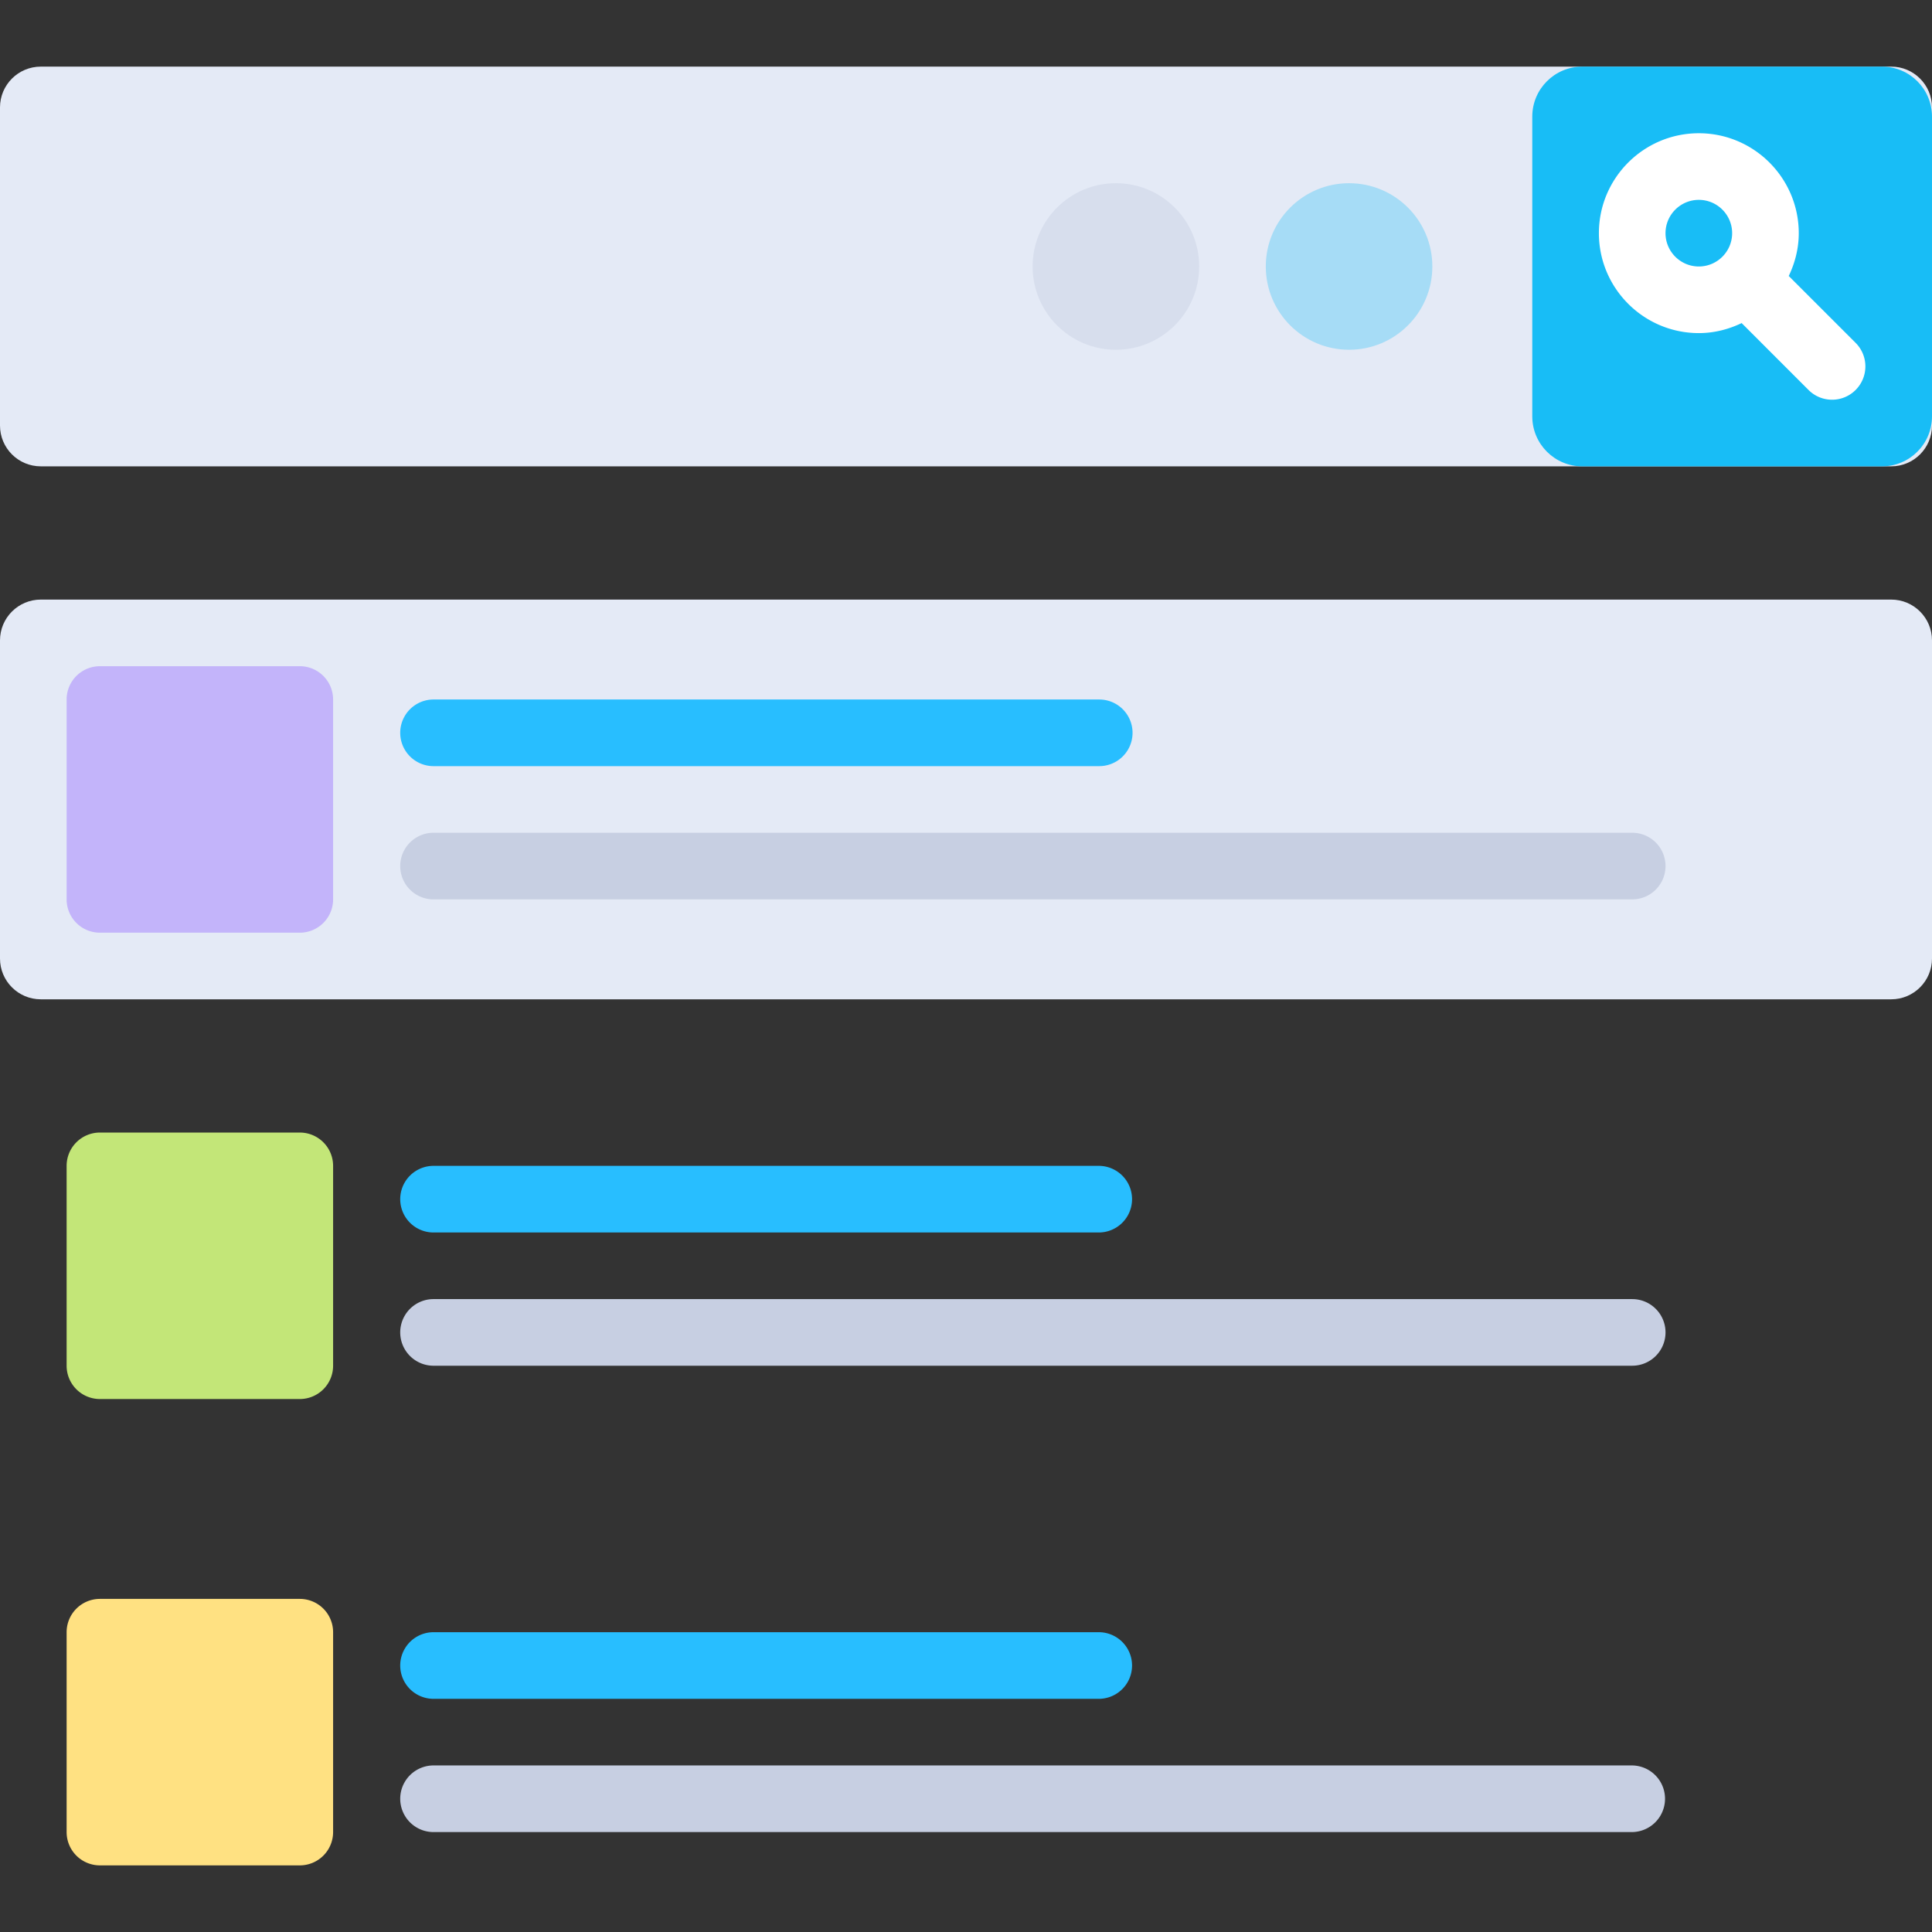
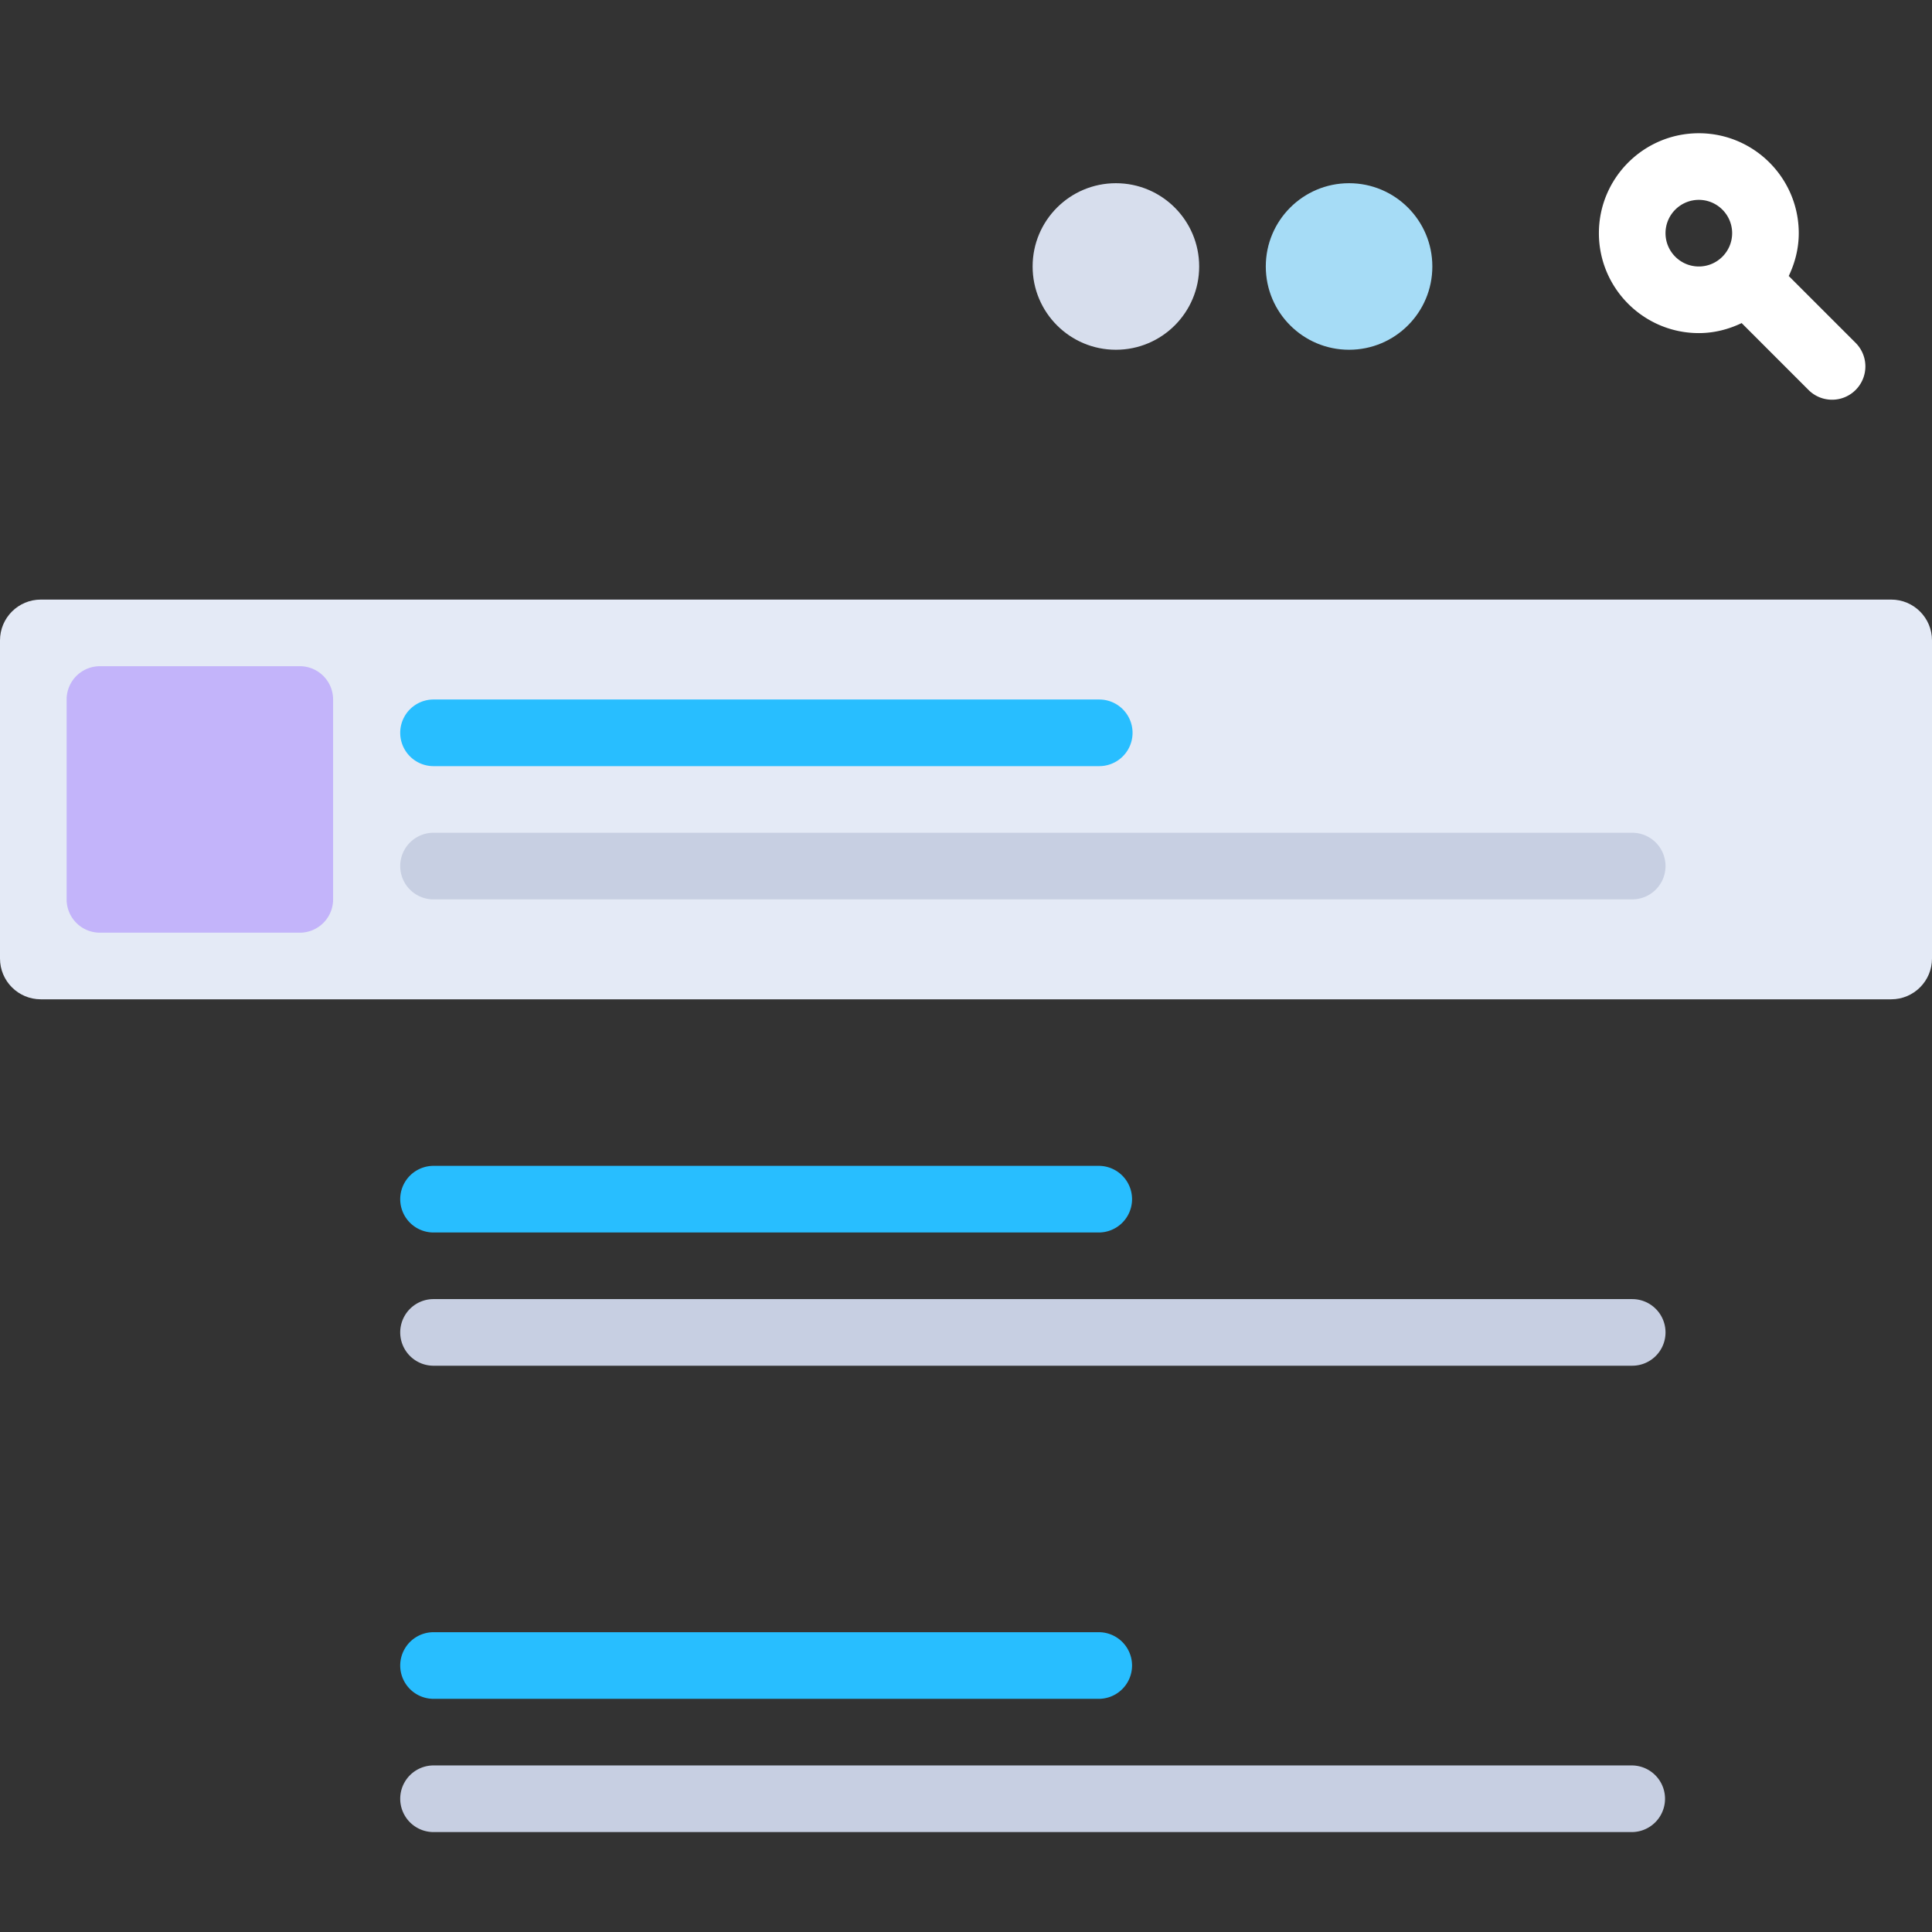
<svg xmlns="http://www.w3.org/2000/svg" version="1.1" width="512" height="512" x="0" y="0" viewBox="0 0 512 512" style="enable-background:new 0 0 512 512" xml:space="preserve" class="">
  <rect x="0" y="0" width="512" height="512" fill="#333333" stroke="none" />
  <g>
-     <path d="M501.188 123.586H10.812C4.841 123.586 0 118.745 0 112.775V28.467c0-5.971 4.841-10.812 10.812-10.812h490.377c5.971 0 10.812 4.841 10.812 10.812v84.308c-.001 5.97-4.842 10.811-10.813 10.811z" style="" fill="#e4eaf6" data-original="#e4eaf6" class="" />
-     <path d="M419.31 123.586h79.448c7.313 0 13.241-5.929 13.241-13.241V30.897c0-7.313-5.929-13.241-13.241-13.241H419.31c-7.313 0-13.241 5.929-13.241 13.241v79.448c0 7.312 5.929 13.241 13.241 13.241z" style="" fill="#18bdf6" data-original="#18bdf6" />
    <path d="m491.758 90.862-17.655-17.655c-.023-.023-.054-.029-.076-.051 1.657-3.457 2.663-7.281 2.663-11.363 0-14.603-11.88-26.483-26.483-26.483s-26.483 11.88-26.483 26.483 11.88 26.483 26.483 26.483c4.083 0 7.906-1.006 11.363-2.663.022.023.028.054.051.076l17.655 17.655c1.724 1.725 3.982 2.586 6.241 2.586s4.518-.862 6.241-2.586a8.822 8.822 0 0 0 0-12.482zm-41.551-20.241c-4.866 0-8.828-3.961-8.828-8.828s3.961-8.828 8.828-8.828 8.828 3.961 8.828 8.828-3.962 8.828-8.828 8.828z" style="" fill="#ffffff" data-original="#ffffff" />
    <circle cx="357.517" cy="70.621" r="22.069" style="" fill="#a6dcf6" data-original="#a6dcf6" />
    <circle cx="295.724" cy="70.621" r="22.069" style="" fill="#d7deed" data-original="#d7deed" />
    <path d="M501.188 264.828H10.812C4.841 264.828 0 259.987 0 254.016v-84.308c0-5.971 4.841-10.812 10.812-10.812h490.377c5.971 0 10.812 4.841 10.812 10.812v84.308c-.001 5.971-4.842 10.812-10.813 10.812z" style="" fill="#e4eaf6" data-original="#e4eaf6" class="" />
-     <path d="M79.448 247.172H26.483a8.829 8.829 0 0 1-8.828-8.828v-52.966a8.829 8.829 0 0 1 8.828-8.828h52.966a8.829 8.829 0 0 1 8.828 8.828v52.966a8.83 8.83 0 0 1-8.829 8.828z" style="" fill="#c3b4fa" data-original="#c3b4fa" />
+     <path d="M79.448 247.172H26.483a8.829 8.829 0 0 1-8.828-8.828v-52.966a8.829 8.829 0 0 1 8.828-8.828h52.966a8.829 8.829 0 0 1 8.828 8.828v52.966a8.83 8.83 0 0 1-8.829 8.828" style="" fill="#c3b4fa" data-original="#c3b4fa" />
    <path d="M432.552 238.345H114.759a8.829 8.829 0 0 1 0-17.656h317.793a8.829 8.829 0 0 1 8.828 8.828 8.83 8.83 0 0 1-8.828 8.828z" style="" fill="#c7cfe2" data-original="#c7cfe2" />
    <path d="M291.31 203.034H114.759a8.829 8.829 0 0 1 0-17.656H291.31a8.828 8.828 0 0 1 0 17.656z" style="" fill="#28beff" data-original="#28beff" />
-     <path d="M79.448 370.759H26.483a8.829 8.829 0 0 1-8.828-8.828v-52.966a8.829 8.829 0 0 1 8.828-8.828h52.966a8.829 8.829 0 0 1 8.828 8.828v52.966a8.83 8.83 0 0 1-8.829 8.828z" style="" fill="#c3e678" data-original="#c3e678" />
    <path d="M432.552 361.931H114.759a8.829 8.829 0 0 1 0-17.656h317.793a8.829 8.829 0 0 1 8.828 8.828 8.83 8.83 0 0 1-8.828 8.828z" style="" fill="#c7cfe2" data-original="#c7cfe2" />
    <path d="M291.31 326.621H114.759a8.829 8.829 0 0 1 0-17.656H291.31a8.829 8.829 0 0 1 0 17.656z" style="" fill="#28beff" data-original="#28beff" />
-     <path d="M79.448 494.345H26.483a8.829 8.829 0 0 1-8.828-8.828v-52.966a8.829 8.829 0 0 1 8.828-8.828h52.966a8.829 8.829 0 0 1 8.828 8.828v52.966a8.83 8.83 0 0 1-8.829 8.828z" style="" fill="#ffe182" data-original="#ffe182" />
    <path d="M432.552 485.517H114.759a8.829 8.829 0 0 1 0-17.656h317.793a8.829 8.829 0 0 1 0 17.656z" style="" fill="#c7cfe2" data-original="#c7cfe2" />
    <path d="M291.31 450.207H114.759a8.829 8.829 0 0 1 0-17.656H291.31a8.829 8.829 0 0 1 0 17.656z" style="" fill="#28beff" data-original="#28beff" />
  </g>
</svg>